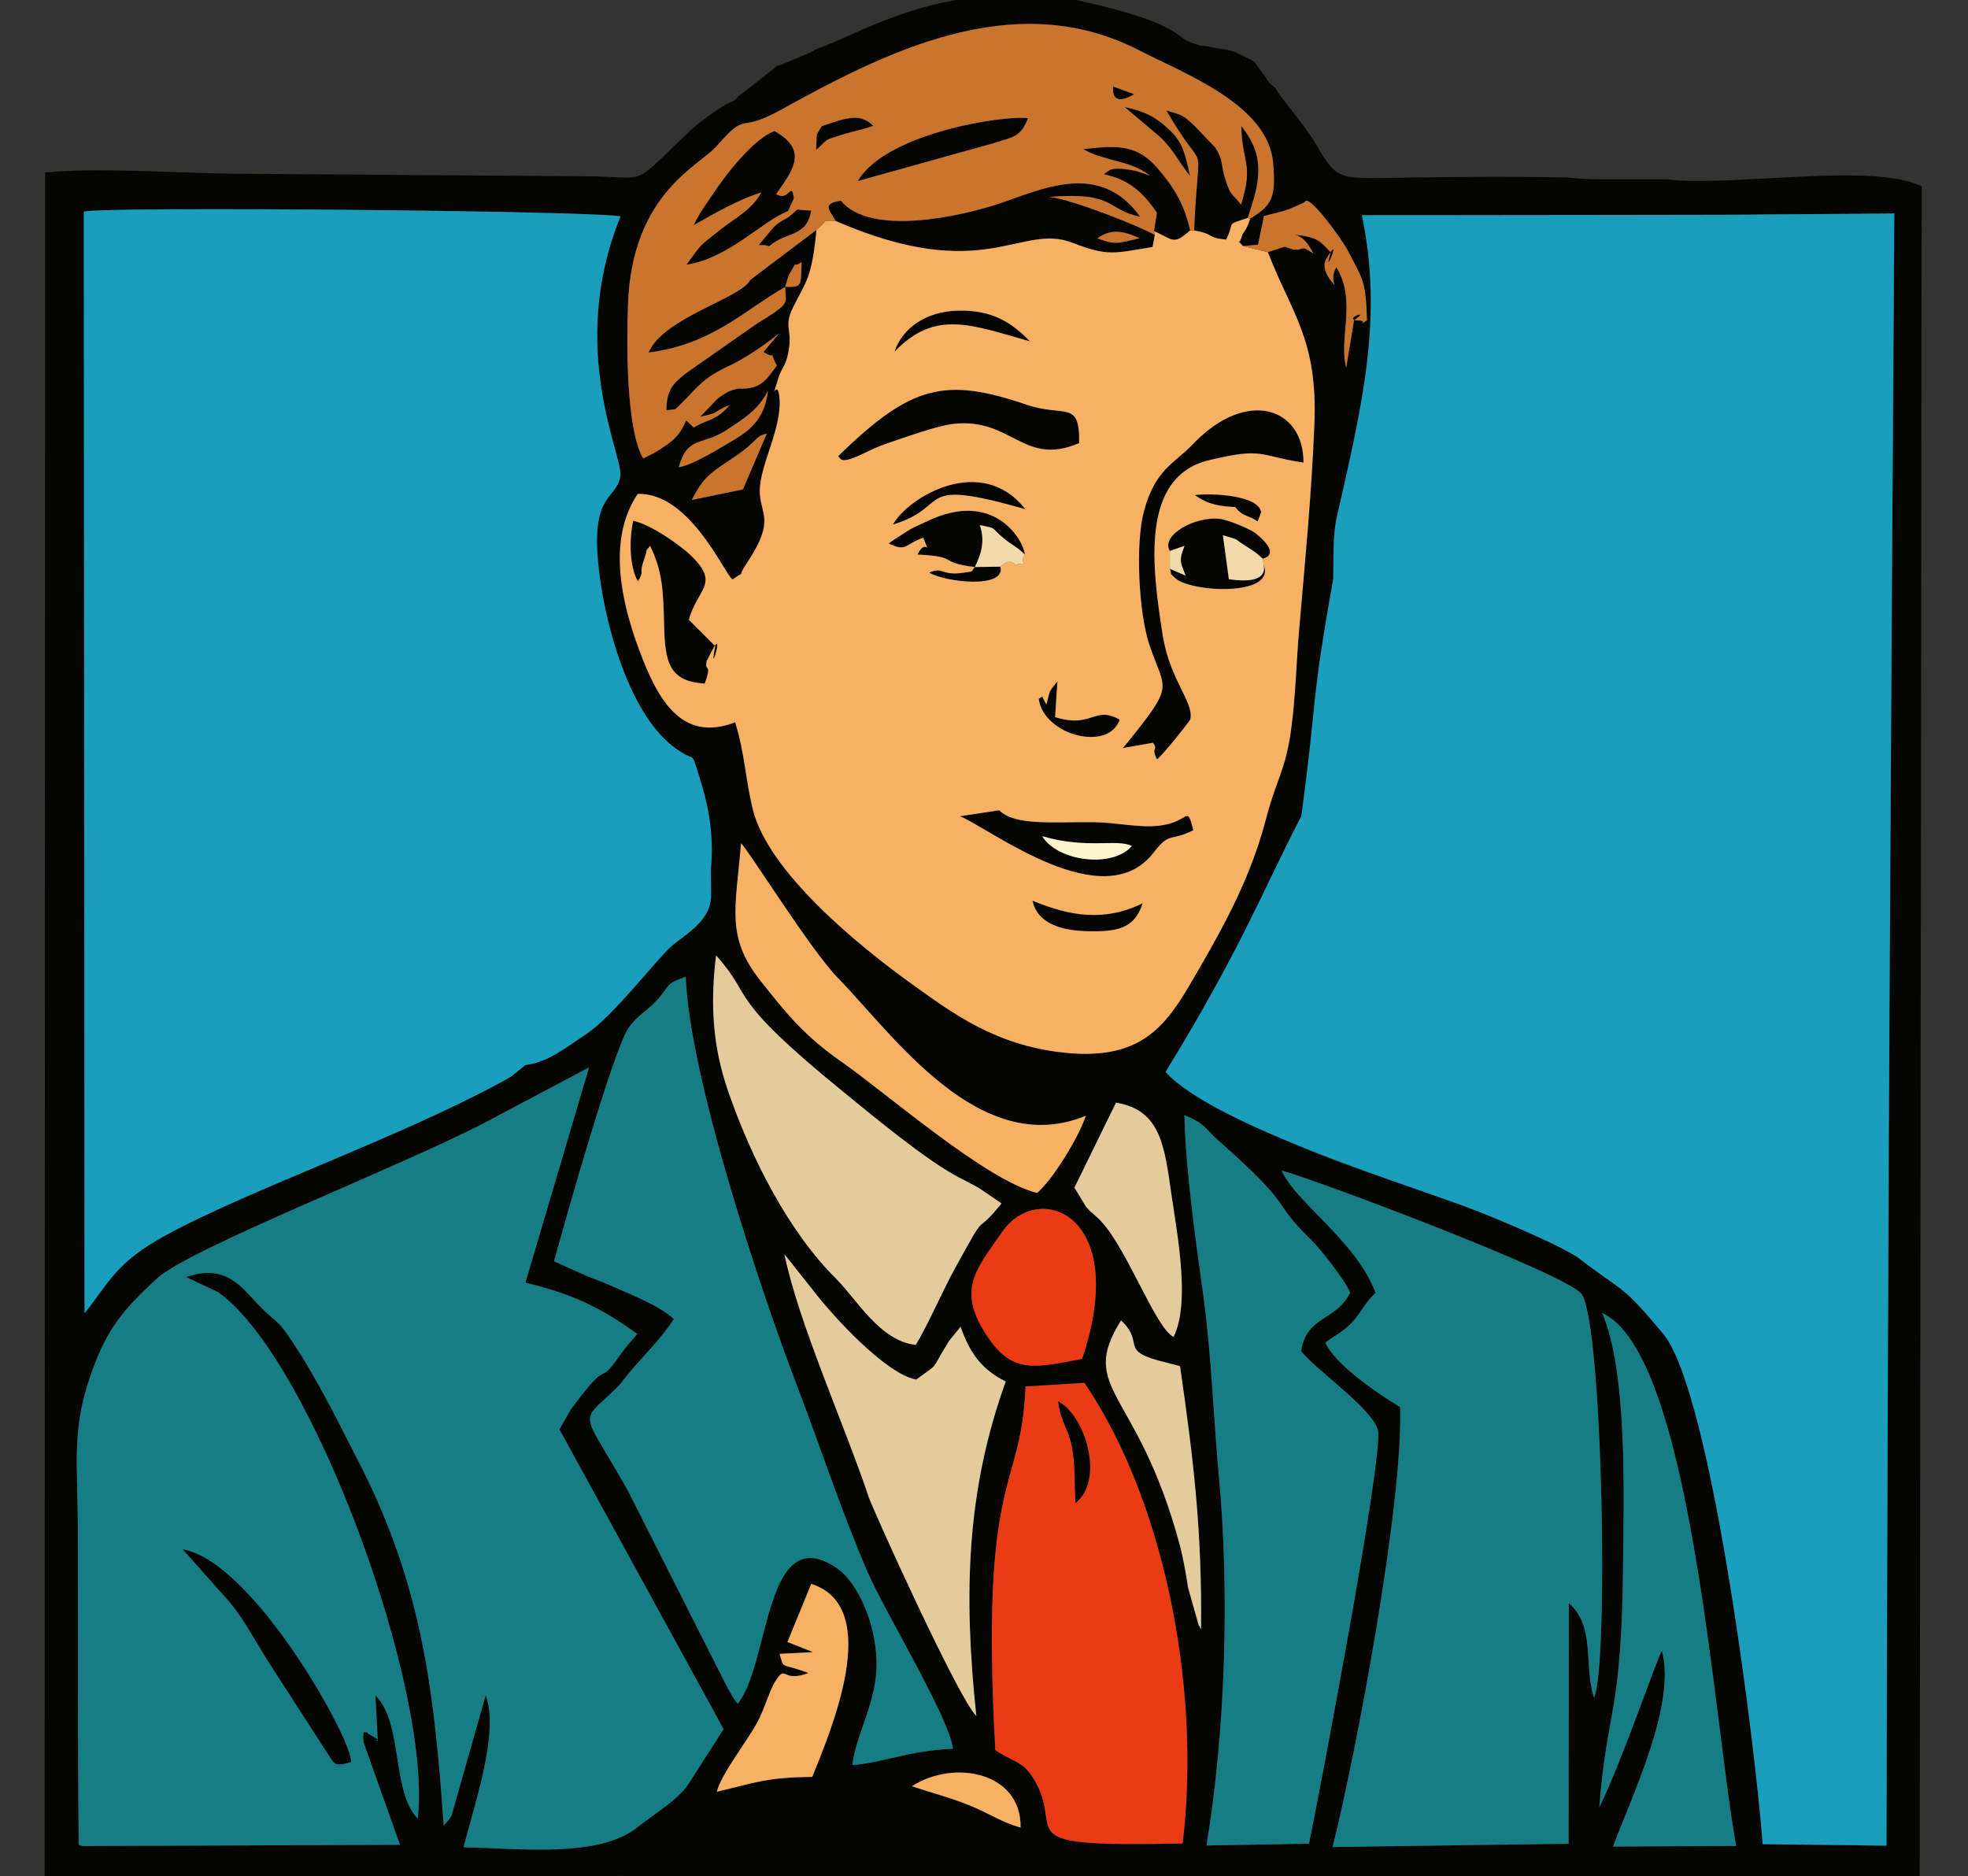
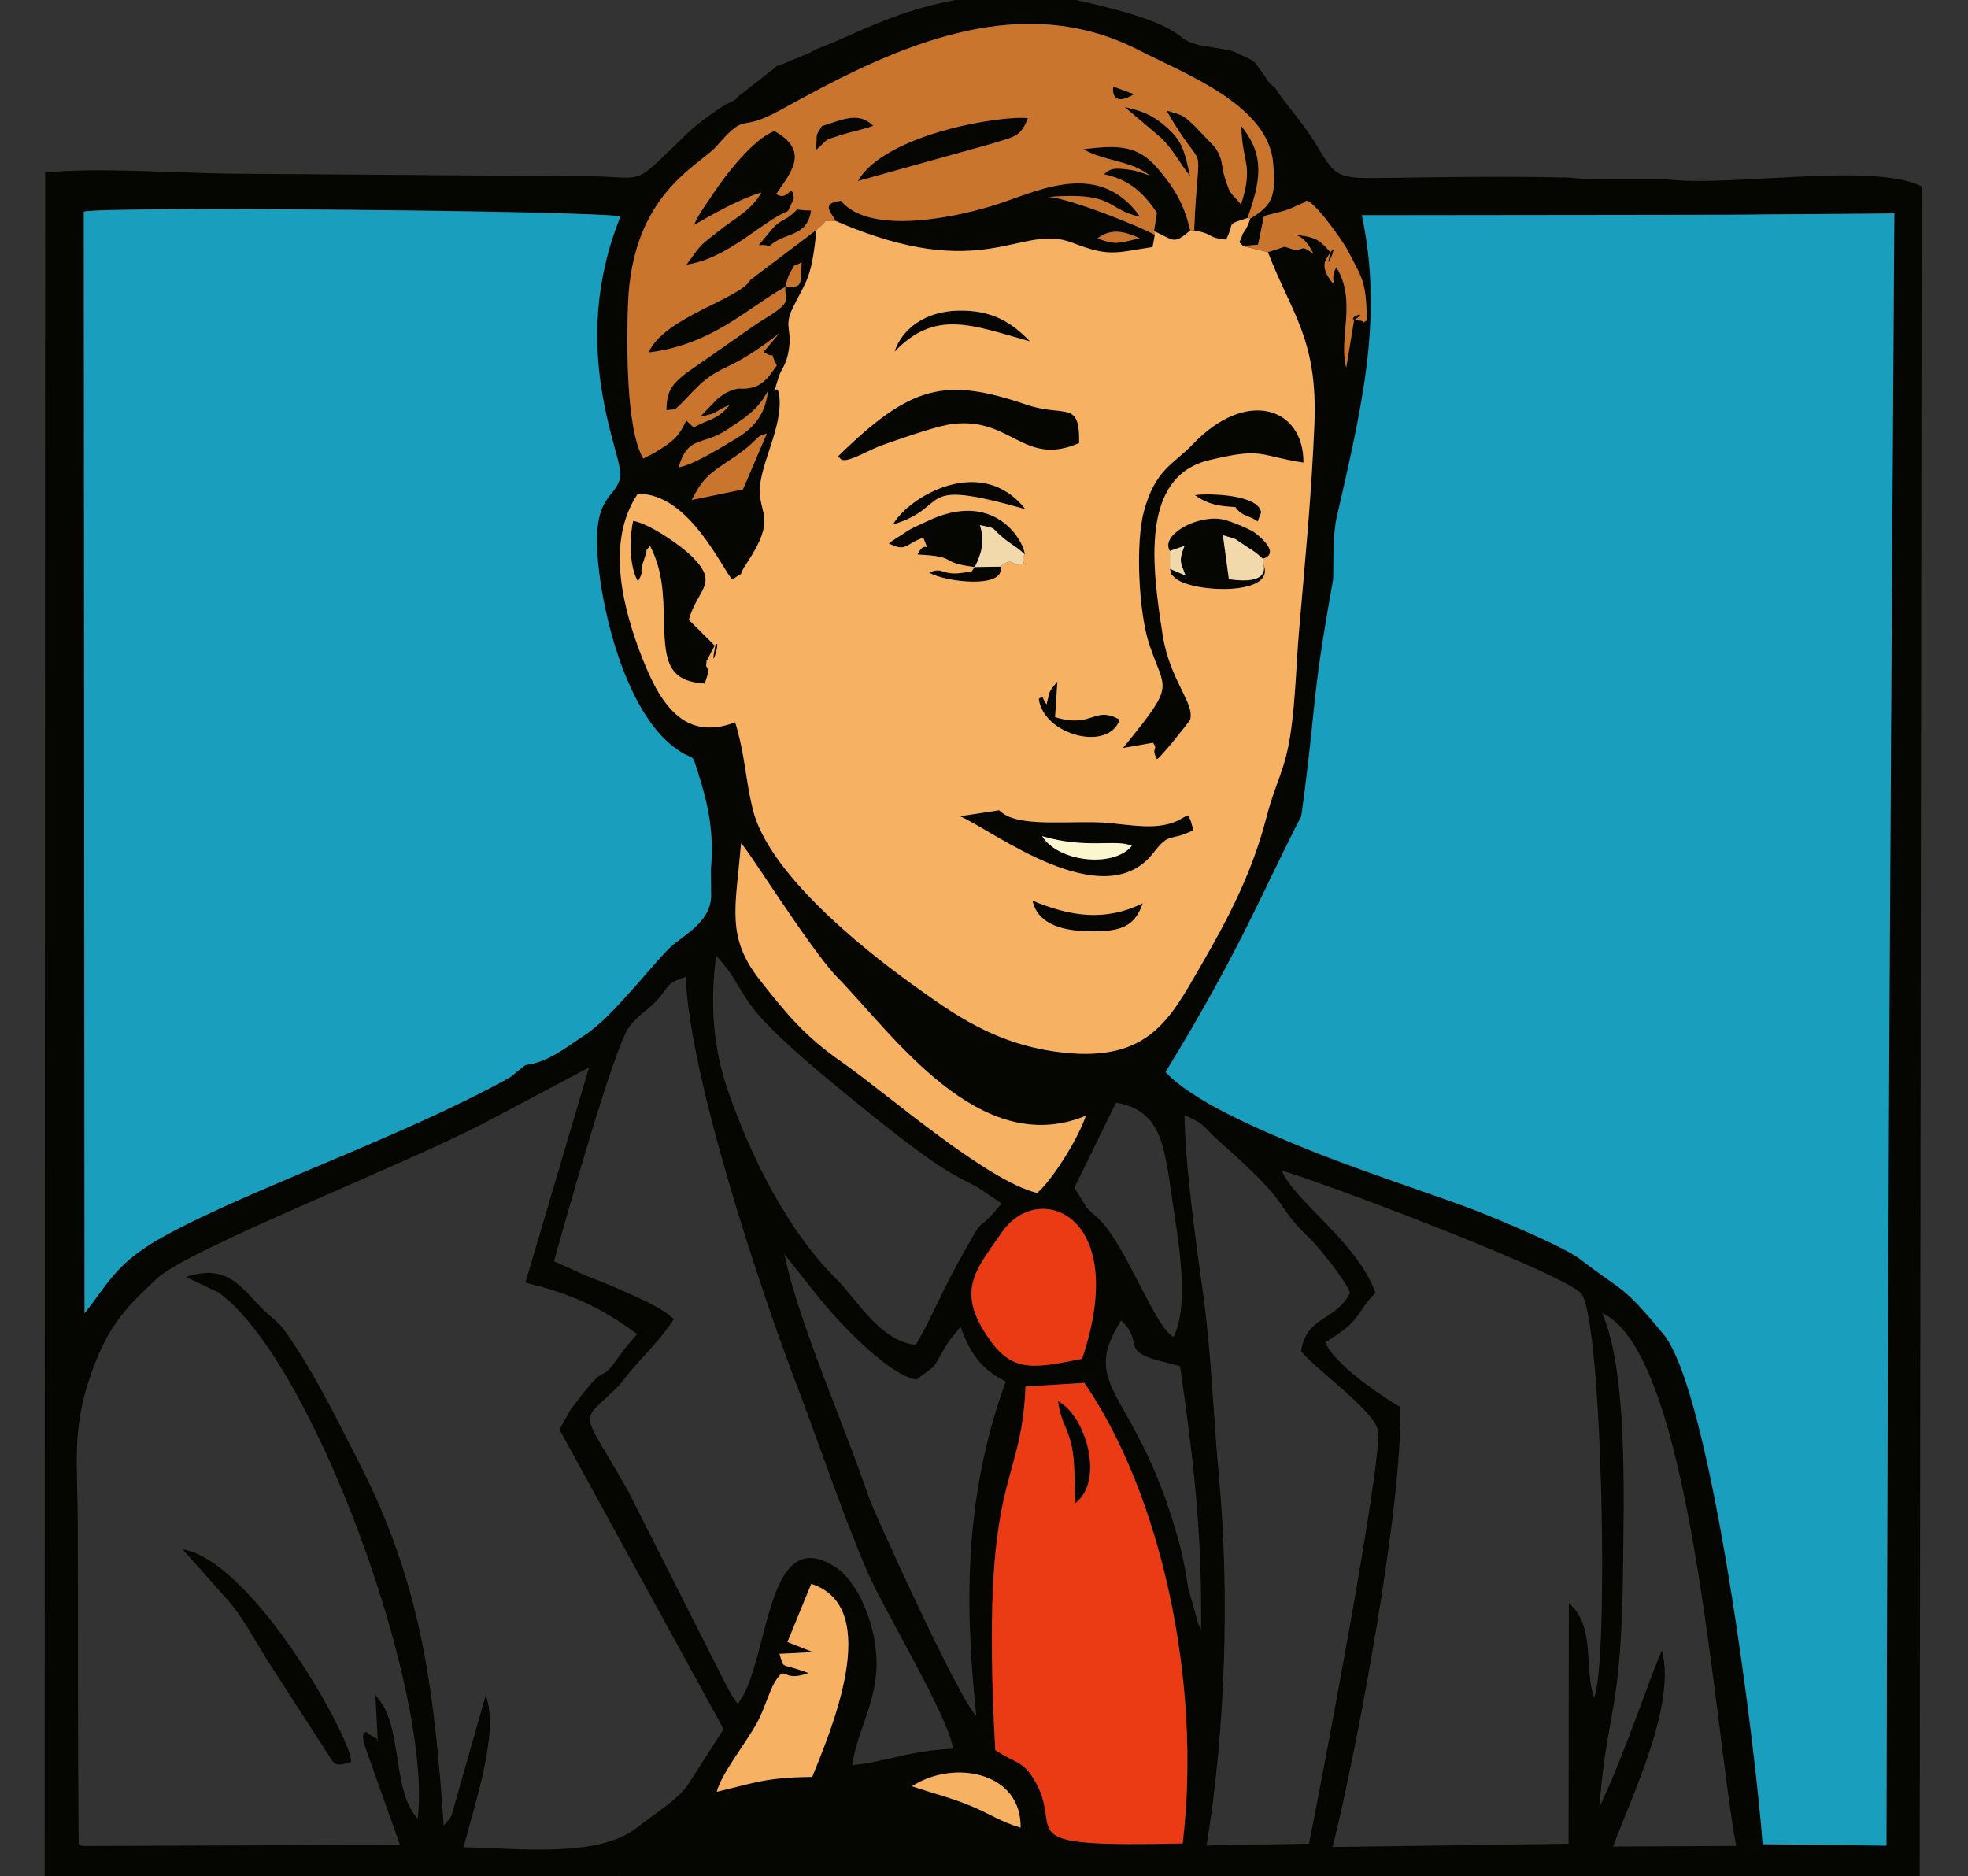
<svg xmlns="http://www.w3.org/2000/svg" xml:space="preserve" width="132.139mm" height="125.955mm" version="1.1" style="shape-rendering:geometricPrecision; text-rendering:geometricPrecision; image-rendering:optimizeQuality; fill-rule:evenodd; clip-rule:evenodd" viewBox="0 0 13213.9 12595.5">
  <rect x="0" y="0" width="13213.9" height="12595.5" fill="#333333" stroke="none" />
  <defs>
    <style type="text/css"> .fil0 {fill:#050501} .fil2 {fill:#167D85} .fil1 {fill:#199EBD} .fil6 {fill:#CA752E} .fil5 {fill:#E3CB9C} .fil4 {fill:#EB3B15} .fil7 {fill:#F1D9AC} .fil3 {fill:#F6B262} .fil8 {fill:#FBF6CE} </style>
  </defs>
  <g id="Слой_x0020_1">
    <g id="_1327467953536">
      <path class="fil0" d="M6852.57 12270.79c-137.41,-41.11 -200.61,-90.27 -332.36,-145.19 -127.83,-53.29 -260.22,-86.62 -396.97,-132.63 281.85,-182.82 736.52,-95.23 729.33,277.82zm-169.68 -520.38c-104.32,-1894.6 174.38,-1719.45 202.95,-2441.44l394.91 -24.26c514.24,751.31 790.08,2005.99 659.85,3092.12 -1193.14,25.97 -796.15,-64.61 -985.12,-407.71 -82.76,-150.26 -134.66,-127.29 -272.59,-218.71zm-1395.55 -726.09l159.68 -390.18c492.72,157.42 121.66,1007.16 6.65,1296.1 -308.59,2.79 -386.08,39.51 -641.03,99.64 32.95,-124.02 193.19,-322.73 271.05,-463.96 46.42,-84.2 83.41,-215.28 118.72,-272.06 80.88,-130.05 39.16,9.07 225.96,-61.18 -198.29,-74.84 -158.67,-17.38 -194.47,-128.69l224.78 -11.6 -171.34 -68.07zm2239.91 -2159.24c170.47,162.68 -31.62,203.31 310.04,284.79l58.11 15.36c6.89,1.81 19.64,3.64 28.05,8.64 91.25,635.09 147.12,1099.03 141.09,1764.67 -6.18,-7.52 -13.45,-29.97 -15.6,-24.67l-71.57 -254.05c-15.59,-99.88 -32.52,-200.01 -57.94,-294.07 -282.29,-1044.65 -685.88,-1030.73 -392.18,-1500.67zm3230.16 -49.43c600.08,273.54 747.81,2757.54 899.86,3577.72l-826.47 4.37c117.72,-322.62 426.99,-948.78 328.04,-1315.53 -38.32,63.12 -264.67,735.72 -420.14,1050.73 51.72,-668.22 149.91,-610.45 159.39,-1632.21 4.22,-455.11 30.68,-1291.17 -140.68,-1685.08zm-3491.82 307.29c-355.24,71.37 -487.46,94.61 -661.47,-190.62 -174.01,-285.22 -39.83,-423.37 125.84,-662.2 242.35,-349.38 862.55,-118.29 535.63,852.82zm-1998.93 -702.42l194.88 245.34c132.63,173.37 487.31,560.18 690.65,596.72 164.13,-121.61 92.34,-52.4 204.38,-233.23 4.76,-7.68 9.12,-16.39 14.26,-24.11l79.05 -97.57c59.98,174.16 140.8,288.11 302.94,367.56 -263.76,732.06 -284.92,1423.29 -197.52,2245.23 -117.72,-110.14 -692.92,-1381.47 -721.7,-1467.35 -164.52,-490.87 -470.07,-1165.52 -566.94,-1632.59zm-1547 47.45c58.01,-207.53 398.46,-1428.82 505.37,-1573.9 57.06,-77.44 117.84,-105.22 182.11,-174.69 100.48,-108.6 49.81,-108.41 196.95,-161.31 26.02,684.15 510.94,2129.06 748.3,2749.28 162.09,423.56 297.95,844.27 475.41,1253.61 108.49,250.25 549.42,979.14 570.39,1180.07 -305.7,13.96 -450.26,89.93 -675.37,109.94 28.41,-223.78 169.75,-427.58 162.68,-701.3 -6.63,-256.24 -127.97,-530.04 -272.32,-625.38 -481.22,-317.82 -441.69,639.48 -659.77,915.49l-32.17 -45.12c-4.11,-6.76 -36.44,-63.01 -40.35,-70.79l-663.07 -1312.26c-295.62,-525.97 -330.61,-458.62 -129.81,-643.72 97.97,-90.31 67.72,-69.53 151.66,-168.36 102.69,-120.89 196.99,-208.71 285.04,-343.32 -88.81,-82.93 -246.76,-146.78 -381.79,-206.71 -65.69,-29.15 -131.41,-55.39 -202.55,-82.57l-220.71 -98.96zm3494.44 -494.13l279.28 -570.79c303.61,50.56 325.37,296.23 373.43,626.26 39.37,270.41 125.5,719.13 13.02,946.82 -118.5,-56.92 -309.61,-583.61 -481.08,-770.37 -48.76,-53.12 -66.47,-57.21 -105.9,-102.56l-78.75 -129.36zm1392.46 -114.43c249.52,68.49 1933.71,702.89 2014.82,831.33 140.63,222.7 180.33,2501.09 81.48,2706.2 -71.02,-213.96 12.82,-474.1 -168.99,-634.08l-2.03 1615.87 -1584.13 22.02c160.23,-638.03 475.5,-2317.11 453.21,-2953.88 -144.41,-86.88 -439.92,-286.72 -501.85,-433.43 52.26,-38.29 123.57,-76.45 172.67,-127.82 70.44,-73.7 69.03,-106.66 163.34,-205.88 -118.16,-336.48 -546.62,-618.05 -628.52,-820.33zm-653.28 -371.94c146.32,61.81 126.76,81.17 234.28,176.25 527.24,466.26 336.05,390.28 613.35,657.78 54.51,52.59 234.1,275.74 263.83,358.24 -94.78,191.81 -292.41,151.77 -328.83,392.34 103.28,127.32 489.71,396.36 516,532.52 36.72,190.21 -407.04,2505.93 -462.97,2773.76l-687.92 12.02c127.83,-771.38 155.42,-1697.95 83.66,-2473.36 -36.91,-398.88 -51.45,-836.68 -106.03,-1226.25 -48.3,-344.66 -121.68,-871.75 -125.37,-1203.3zm-4425.69 1124.39c300.6,72.37 499.15,160.26 750.73,344.78 -48.17,57.42 -74.67,83.21 -126.56,156.89 -147.03,208.79 -47.87,-16.05 -303.94,329.4 -4.32,5.83 -11.26,13.54 -15.52,19.41l-75.99 135.07 1102.13 2011.82 -238.16 371.9c-74.04,105.34 -205.45,181.74 -346.12,291.34 -261.08,203.42 -793.58,136.63 -1161.13,130.05 68.01,-276 243.28,-769.28 147.99,-1019.97l-229.84 808.54c-24.41,37.93 -32.05,43.81 -51.98,66.01 -59.03,-852.11 -136.47,-1511.64 -478.96,-2254.27 -74.62,-161.79 -152.69,-304.23 -223.74,-446.06 -67.06,-133.87 -180.77,-340.63 -252.27,-453.72 -183.53,-290.27 -135.68,-180.62 -305.97,-360.84 -105.77,-111.92 -209.88,-257.14 -469.53,-168.36l216.49 102.36c629.78,447.64 1438.94,2671.83 1339.54,3533.8 -179.16,-187.9 -94.22,-638.38 -284.16,-827.72l15.47 298.56c-31.71,10.34 38.73,13.17 -31,-22.32 -71.99,-36.65 -7.27,-25.77 -62.16,-28.82 -2.77,11.73 -8.65,24.81 -1,71.31l243.49 684.99 -2126.91 8c-7.57,-1.6 -20.38,-4.41 -30,-8.29 -7.01,-717.68 -3.95,-1435.15 -5.86,-2153 -1.04,-392.16 -41.75,-631.4 83.61,-993.02 111.46,-321.5 216.9,-440.98 446.4,-654.72 215.51,-200.71 1625.5,-747.09 2200.12,-1045.93l702.2 -372.32 -427.37 1445.13zm1280.22 -2197.34c265.59,295.51 48.22,259.38 855.5,917.26 202.75,165.23 556.94,459.12 770.64,571.25 52.17,27.37 85.61,43.83 136.13,71.42l154.64 105.27c-200.52,247.79 -74.77,0.99 -312.89,436.39 -85.64,156.58 -178.91,373.95 -262.79,513.45 -240.84,-25.51 -395.42,-305.23 -537.06,-446.18 -314.7,-313.17 -563.38,-796.67 -722.2,-1254.68 -103.23,-297.7 -122.59,-581.22 -81.97,-914.18zm167.76 -751.92c33.38,19.51 465.74,714.31 647.43,900.31 374.03,382.92 952.79,1223.33 1667.38,928.52 -47.11,145.71 -225,433.47 -327.26,517.81 -340.98,-82.26 -1015.23,-672.75 -1308.58,-877.25 -253.12,-176.45 -371.85,-323.71 -548.57,-547.25 -233.07,-294.82 -166.86,-482.42 -130.4,-922.14zm-330.8 -2305.96c71.6,-138.47 106.35,-169.57 258.87,-270.09 206,-135.78 153.56,-152.76 244.78,-175.03l-160.18 374.23 -343.47 70.89zm-87.82 -219.38c61.95,-216.55 157.89,-140.91 324.77,-252.05 116.63,-77.67 209.34,-133.18 273.93,-260.25 -17.52,171.53 -108.82,257.64 -219.37,323.08 -105.99,62.74 -281.46,173.12 -379.33,189.22zm715.68 -1211.08c8.28,-27.24 16.2,-67.11 31.32,-92.43 60.87,-101.96 8.56,-28.21 78.13,-72.91 -4.36,166.01 2.41,165.9 -109.45,165.34zm7407.33 5468.14l-13.6 4997.31 -831.25 -9.97c-40.87,-583.04 -338.76,-3032.52 -668.57,-3427.97 -287.69,-344.94 -261,-270.5 -556.98,-499.89 -105.33,-81.63 -535.93,-261.93 -697.16,-325.21 -474.8,-186.33 -1081.42,-343.7 -1488.87,-583.12 -133.93,-58.08 -60.11,-20.39 -108.71,-83.89 -142.08,-14.63 -376.29,-181.43 -489.04,-264.23 195.17,-219.75 793.18,-1300.09 911.71,-1718.16 33.13,-116.85 49.96,-272.8 78.28,-399.37l48.35 -642.93 23.34 -132.03c14.33,-170.46 59.1,-189.17 64.46,-418.65 3.14,-134.83 -4.17,-291.27 24.72,-418.71 48.46,-213.74 164.97,-453.24 205.9,-684.66l31.35 -64.35c46.68,-559.67 195.7,-762.92 -70,-1273.62l1513.48 5.54c495.69,-7.75 274.2,-7.51 1098.35,-7.77 322.83,-17.77 641.63,11.07 963.49,-9.86l-39.25 5961.54zm-7906.94 -1559.79l1.5 169.88c3.67,167.91 -148.21,252.63 -253.06,336.93 -103.42,83.16 -403.72,485.84 -594.54,607.75 -113.14,72.28 -241.85,183.17 -399.24,201.3l-100.16 80.76c-710,396.92 -1734.8,745.57 -2317.09,1063.68 -329.62,180.08 -375.3,311.27 -542.57,522.19l-5.04 -7396.22c144.95,-35.74 3361.5,-6.65 3603.57,31.53 -363.86,897.39 23.94,1615.5 -1.84,1748.67 -30.1,155.44 -190.71,110.23 -149.58,568.47 34.61,385.65 199.83,1012.11 507.84,1245.29 156.1,118.19 111.09,9.06 167.18,183.34 64.31,199.86 105.46,397.71 83.03,636.43zm3621.07 -4366.74c-25.86,85.54 -46.14,84.69 -54.43,114.1 -24.5,86.92 -45.36,6.01 5.46,69.96l101.67 -8.71 40.23 -192.6c47.63,-14.18 119.21,-26.58 176.05,-49.42l98.68 -43.89c19.77,-66.66 249.22,249.04 290.38,329.83 97.33,191.05 118.36,191.2 126.03,463.09 -75.62,48.86 13.87,3.7 -54.04,1.72 -124.6,-3.64 94.08,-85.85 -32.63,-1.41l-52.33 316.9c-53.7,-197.92 73.66,-443.96 -66.32,-673.33 -7.44,14.29 -35.78,57.66 -11.62,119.55 -100.42,-106.31 -60.34,-167.18 -57.21,-172.56 123.21,-211.39 -30.1,159.76 30.7,-46.47 -71.66,-77.81 -90.14,-103.39 -243.76,-119.04 67.79,15.99 98.56,73.07 127.87,127.36 -95.44,-64.26 -49.72,-21.88 -131.89,-26.75l-61.03 -19.9 -113.02 36.77c162.93,419.81 335.38,587.17 312.39,1155.74 -19.15,473.39 -62.53,916.09 -102.79,1383.78 -19.39,225.15 -23.48,452.3 -54.57,673.86 -37.8,269.33 -99.39,329.85 -164.96,582.49 -100.18,385.97 -267.6,696.82 -444.61,1002.75 -202.41,349.83 -346.8,638.41 -920.35,575.24 -455.6,-50.18 -741.26,-262.7 -1023.52,-466 -346,-249.2 -957.81,-746.39 -1060.34,-1168.61 -49.47,-203.68 -51.26,-364.44 -117.69,-582.64 -360.36,137.56 -520.33,-151.4 -644.79,-486.03 -131.45,-353.38 -206.39,-754.72 -9.74,-1047.41 348.16,-9.66 575.75,524.93 636.24,575.08 115.57,-84.09 6.86,24.56 103.01,-120.74 188.96,-285.52 79.44,-319.05 80.37,-475.94 1.07,-179.18 156.67,-430.3 131.08,-636.49 -15.44,-124.37 -64.72,76.61 -4.49,-125.3 15.18,-50.89 44.56,-73.28 61.6,-149.06 39.48,-175.66 -33.6,-180.05 34.75,-319.06 89.12,-181.24 125.32,-190.24 157.82,-521.25l-443.78 335.29c-68.56,128.2 -581.46,250.99 -683.85,488.26 429,-53.79 650.43,-290.03 917.97,-440.77 -3.07,111.19 57.03,96.22 -190.67,246.89l-478.9 334.75c-84,68.42 -127.52,109.29 -128.46,246.25l58.26 -5.64c125.67,-111.72 161.67,-199.1 347.25,-284.2 126.1,-57.82 268.85,-158.34 351.57,-226.64l-105.45 126.38c113.99,67.67 17.97,-51.79 89.24,90.23 -67.51,93.12 -107.49,163.48 -257.05,154.61 -55.34,10.48 -86.14,25.56 -143.8,71.03l-112.85 117.74c140.91,-28.16 71.7,-26.61 196.94,-78.39 -84.72,103.75 -144.99,94.58 -241.03,150.72l-49.92 -46.98c-48.74,105.61 -82.84,137.75 -214.44,217.48l-74.56 38.18c-116.6,-200.55 -111.36,-778.04 -102.08,-1035.87 26.81,-744.75 479.33,-929.4 594.09,-1060.46 215.97,-246.64 134.28,-80.28 427.76,-242.15 683.42,-376.97 1562.8,-837.25 2405.24,-404.3 310.9,159.78 873.62,368.63 904.56,760.24 17.65,223.43 -0.86,279.47 -154.24,371.74zm2136.16 -275.23c-396.45,-10.11 -819.05,-4.11 -1205.29,1.75 -339.16,5.14 -352.11,6.04 -484.82,-219.28 -86.62,-147.09 -228.64,-299.27 -277.61,-385.01 -56.98,-39.21 -58.05,-67.97 -78.68,-90.61l-55.11 -75.59c-19.91,-26.66 -95.97,-51.17 -127.26,-70.19 -34.04,-20.69 -146.55,-29.77 -192.31,-42.25l-44.45 -4.96c-11.58,-2.37 -22,-5.66 -31.4,-9.64 -163.53,-37.02 -39.46,-122.71 -763,-287 -415.1,-94.26 -854.82,-42.28 -1230.87,90.35 -242.3,85.46 -394.41,171.09 -568.28,233.88 -10.71,7.77 -21.7,14.38 -32.14,19.52l-195.62 81.77c-48.71,12.55 -27.03,13.21 -61.39,36.42l-193 151.05c-66.48,43.43 -22.71,38.26 -94.71,68.67 -57.89,24.44 -212.25,140.9 -260.01,186.07 -389.81,368.63 -277.56,317.11 -632.15,306.75l-2468.78 -18.42c-355.86,-4.98 -897.16,-42.94 -1230.29,-7.19l-3.2 11475.79c598.4,9.02 1199.48,-12.74 1797.62,-5.4l1665.83 -24.02c65.51,-15.85 155.81,4.7 217.97,-3.98l166.84 -6.2c1294.1,19.31 2129.36,16.31 3072.32,18.47 144.73,0.15 278.01,1.3 349.08,4.57l-1.39 -2.35c876.59,-12.69 1756.58,-16.67 2638.72,-16.5 871.95,0.18 1820.69,39.13 2682.76,0.48l13.35 -11348.16c-322.89,-164.57 -1290.93,6.29 -1713.16,-47.38l-427.71 0c-78,0 -155.39,-3.88 -231.86,-11.41zm-3161.58 407.94c102.97,-76.42 195.25,-39.3 282.98,-1.56 -143.66,35.93 -165.39,46.23 -282.98,1.56zm-1721.86 -252.79c-135.45,17.3 -72.18,69.43 -35.25,136.31 999.4,433.58 1238.3,11.14 1586.06,145.02 245.99,94.7 279.47,71.04 541.18,29.52l15.1 -80.85c-73.41,-46.87 -567.31,-245.86 -712.7,-255.55 453.66,-35.85 383.04,85.61 614.09,133.34 -269.14,-379.88 -664.22,-182.91 -946.56,-88.37 -257.06,86.08 -866.85,221.41 -1061.92,-19.42zm1892.25 3674.81l201.97 -35.42c39.76,49.66 -17.41,28.47 27.64,111.06 36.97,-26.92 199.14,-229.56 222.21,-265.58 32.84,-110.86 -135.86,-263.07 -183.71,-566.74 -72.44,-459.68 -152.89,-1065.41 312.03,-1176.28 366.53,-87.42 324.03,-30.83 632.75,16.58 3.16,-368.23 -380.28,-504.61 -743.91,-122.74 -125.37,131.66 -250.65,165.49 -327.12,447.93 -58.69,216.77 -35.41,683.41 35.89,896.3 106.05,316.69 178.81,254.79 -156.43,669.79 -5.24,6.49 -14.34,16.63 -21.32,25.1zm-1911.92 -1959.05c21.29,12.26 6.81,57.55 153.55,-10.64 83.81,-38.96 96.79,-49.38 203.34,-85.22 111.6,-37.55 311.81,-109.77 417.75,-121.58 391.97,-43.68 471.68,290.1 843.95,128.94 5.95,-293.49 -96.98,-171.2 -354.02,-258.3 -543.19,-184.06 -771.15,-136.22 -1264.57,346.8zm1972.3 2616.19c-127.19,151.75 -499.16,104.7 -601.86,-65.56 302.79,88.91 496.1,15.63 601.86,65.56zm177.74 -135.32c-132.84,13.95 -284.56,-22.22 -427.25,-23.94 -279.42,-3.36 -535.31,25.79 -641.07,-80.34l-263.49 40.21c212.61,88.82 966.52,679.82 1300.99,243.5 109.69,-143.09 107.68,-69.26 266.52,-150 -48.41,-181.5 -21.09,-51.98 -235.7,-29.43zm-3493.68 -1640.18c51.73,-93.73 -2.01,-26.98 44.08,-156.65 31.47,-88.55 -9.97,-22.29 37.21,-82.42 83.31,168.3 88.97,301.48 94.3,533.03 5.77,250.14 34.2,376.43 272.68,391.64 48.73,-132.68 4.78,-88.02 10.56,-130.26 7.89,-57.64 -11.3,10.27 13.63,-42.03 134.25,-281.62 -6.06,182.93 46.4,-79.02l-99.4 -99.95c-5.49,-5.41 -13.26,-12.92 -18.67,-18.25l-58.95 -58.28c57.01,-211.81 210.99,-238.93 17.14,-429.39 -65.35,-64.22 -267.94,-210.8 -390.93,-236.16 -28.03,121.83 -25.22,311.98 31.95,407.74zm1007.68 -2486.68l39.61 -85.44c-18.57,-123.96 -29.96,25.63 -118.97,-28.97 101.77,-149.02 226.18,-290.35 -11.6,-423.22 -140.12,49.85 -332.22,298.38 -417.06,428.04 -43.54,66.55 -84.78,116.17 -125.16,204.22 123.43,-71.45 309.91,-177.4 453.9,-219.28 -66.42,119.23 -182.17,174.9 -273.21,247.64 -145.76,116.45 -117.54,82.54 -229.69,236.74 280.48,-41.11 506.88,-291.17 682.18,-359.73zm-3750.54 9338.21c93.99,112.09 163.54,245.11 250.92,385.94l387.96 601.27c70.56,98.31 49.58,125.59 177.42,88.04 19.1,-132.8 -654.18,-1349.62 -1131.01,-1429.09l314.71 353.84zm6477.19 -9208.64c145.51,26.94 78.4,47.78 214.58,61.81 64.46,-124.52 -11.41,-94.67 144.53,-145.14 84.26,-244.52 122.83,-413.27 -42.26,-616.85 4.07,251.54 85.2,250.38 -1.87,526.66 -65.09,-84.26 -67.24,-49.89 -105.87,-171.63 -32.58,-102.66 -10.21,-127.33 -69.1,-213.19 -0.67,-0.96 -129.12,-135.82 -137.23,-143.51 -82.93,-78.67 -76.72,-68.37 -189.34,-103.81 280,488.55 215.76,110.85 186.56,805.66zm-163.02 2151.98l98.32 -34.14c-39.64,102.21 -27.02,109.5 7.63,199.75l-105.99 -45.49c26.47,76.73 -24.8,-0.81 31.5,58.13 96.43,100.94 679.72,130.97 599.56,-81.26 -2.85,6.91 43.6,133.5 -234.65,92.93l-40.16 -295.57c118.1,37.35 52.05,7.14 158.21,75.88 61.38,39.74 55.1,33.57 109.29,81.82 0.17,-0.35 136.1,-23.69 -48.41,-171.43 -29.96,-23.99 -174.52,-87.13 -235.74,-95.29 -168.42,-22.46 -403.77,109.56 -339.56,214.67zm-1309.58 108.06c40.94,-82.21 71.21,-170.43 33.84,-281.45 124.66,25.54 67.1,11.67 157.48,86.12 62.93,51.84 90.68,58.01 144.89,111.85 -9.04,-98.43 -206.87,-438.37 -653.29,-225.36 -43.16,20.59 -73.07,32.13 -118.35,56.31l-117.66 75.79c-5.88,4.26 -16.39,12.15 -24.08,18.84 121.63,58.37 103.87,5.7 231.41,-38.94 54.08,146.37 19.84,-11.83 -38.74,113.07 288.32,13.74 131.4,53.44 384.5,83.77zm-785.54 -2591.4l902.9 -251.66c147.94,-46.06 190.33,-44.05 239.78,-170.48 -167.92,-21.86 -958.49,102.18 -1142.68,422.14zm1988.66 336.66c131.27,55.32 126.45,97.5 242.83,-5.3 -42.02,-190.3 -121.78,-304.39 -218.7,-417.24 -130.94,-152.46 -256.65,-158.2 -499.72,-128.1 149.78,84.23 319.34,74.06 448.06,177.64 -43.86,-15.85 -80.81,-32 -143.01,-40.88 -129.6,-18.5 -131.29,8.55 -166.53,31.25 168.21,35.81 262.89,120.12 356.52,259l-19.45 123.63zm-75.71 4512c-259.21,126.94 -490.81,85.62 -739.78,-17.25 30.85,151.18 189.76,198.33 345.93,204.19 224.46,8.41 337.53,-15.05 393.85,-186.94zm-1666.97 -3702.72c275.95,-286.43 516.15,-179.67 910.08,-69.67 -119.82,-122.97 -247.65,-211.18 -481.46,-206.42 -223.9,4.55 -377.96,123.29 -428.62,276.09zm-10.61 1160.51c404.38,-122.79 125.92,-320.19 889.51,-103.52 -293.19,-374.69 -782.97,-85.33 -889.51,103.52zm1031.66 1207.68c-42.49,-64.67 -12.5,-59.19 -52.24,-38.42 31.65,245.85 470.55,358.94 543.57,140.2 -175.07,-96.95 -177.67,61.12 -433.71,-16.66l15.62 -240.43c-60.69,78.56 -46.67,47.86 -73.24,155.31zm193.75 5362.34c198.98,-151.84 68.69,-591.2 -116.62,-684.37 21.86,153.2 65.78,173.65 93.12,306.93 22.59,110.12 16.3,260.71 23.5,377.44zm769.82 -8911.28c-33.2,-149.37 -47.5,-224.11 -139.05,-309.67 -78.41,-73.28 -146.75,-120.82 -299.37,-152.16l245.07 207.46c86.1,85.69 121.2,166.81 193.35,254.37zm-2699.88 279c-65.05,36.02 -79.96,44.31 -123.51,98.46 -109.44,136.1 -76.95,65.72 -2.12,95.14 113.51,-102.09 251.5,-56.16 281.81,-240.03 -144.35,-1.85 -51.65,-31.07 -156.18,46.43zm227.13 -613c-49.8,83.73 -27.57,31.47 -38.78,160.62 95.28,-82.18 39.59,-59.14 168.94,-100.86 75.47,-24.34 150.77,-36.64 215.61,-62.4 -95.43,-93.72 -195.07,-46.26 -345.77,2.64zm1199.83 2957.78l-172.14 2.43c-31.37,37.15 2.49,26.06 -79.74,38.39 -145.54,21.82 -130.13,-42.75 -226.66,-1.16 104.14,64.59 516.26,111.76 478.54,-39.66zm1576.79 -400.18l173.75 36.09c-14.91,-117.64 -334.67,-130.61 -445.19,-116.62 97.19,70.63 184.4,75.48 271.44,80.53zm-819.18 -2823.56c-5.02,16.27 -14.74,145.34 139.96,51.55l-139.96 -51.55zm819.18 2823.56c48.99,68.66 101.94,56.16 149.8,97.33l23.95 -61.24 -173.75 -36.09z" />
-       <path class="fil1" d="M3427.52 7231.15c65.34,-52.68 72.45,-58.4 100.16,-80.76 157.39,-18.13 286.1,-129.02 399.24,-201.3 190.82,-121.91 491.12,-524.59 594.54,-607.75 104.85,-84.3 256.73,-169.02 253.06,-336.93 -0.67,-76.17 -0.91,-103.83 -1.5,-169.88 22.43,-238.72 -18.72,-436.57 -83.03,-636.43 -56.09,-174.28 -11.08,-65.15 -167.18,-183.34 -308.01,-233.18 -473.23,-859.64 -507.84,-1245.29 -41.13,-458.24 119.48,-413.03 149.58,-568.47 25.78,-133.17 -362.02,-851.28 1.84,-1748.67 -242.07,-38.18 -3458.62,-67.27 -3603.57,-31.53l5.04 7396.22c167.27,-210.92 212.95,-342.11 542.57,-522.19 582.29,-318.11 1607.09,-666.76 2317.09,-1063.68zm5549.12 -3763.65c-28.89,127.44 -21.58,283.88 -24.72,418.71 -158.18,884.56 -101.91,762.29 -214.43,1592.98 -256.35,493.92 -402.41,887.4 -911.71,1718.16 335.01,367.27 1699.27,779.23 2086.62,931.24 161.23,63.28 591.83,243.58 697.16,325.21 295.98,229.39 269.29,154.95 556.98,499.89 329.81,395.45 627.7,2844.93 668.57,3427.97l831.25 9.97c7.82,-3807.53 27.53,-7112.89 52.85,-10958.85 -1589.21,12.19 -281.87,8 -3575.32,12.09 146.3,692.46 -0.63,1287.73 -167.25,2022.63z" />
-       <path class="fil2" d="M1225.93 10401.85c476.83,79.47 1150.11,1296.29 1131.01,1429.09 -127.84,37.55 -106.86,10.27 -177.42,-88.04l-387.96 -601.27c-87.38,-140.83 -156.93,-273.85 -250.92,-385.94l-314.71 -353.84zm2729.03 -3235.12l-702.2 372.32c-574.62,298.84 -1984.61,845.22 -2200.12,1045.93 -229.5,213.74 -334.94,333.22 -446.4,654.72 -125.36,361.62 -84.65,600.86 -83.61,993.02 1.91,717.85 -1.15,1435.32 5.86,2153 9.62,3.88 22.43,6.69 30,8.29l2126.91 -8 -243.49 -684.99c-7.65,-46.5 -1.77,-59.58 1,-71.31 54.89,3.05 -9.83,-7.83 62.16,28.82 69.73,35.49 -0.71,32.66 31,22.32l-15.47 -298.56c189.94,189.34 105,639.82 284.16,827.72 99.4,-861.97 -709.76,-3086.16 -1339.54,-3533.8l-216.49 -102.36c259.65,-88.78 363.76,56.44 469.53,168.36 170.29,180.22 122.44,70.57 305.97,360.84 71.5,113.09 185.21,319.85 252.27,453.72 71.05,141.83 149.12,284.27 223.74,446.06 342.49,742.63 419.93,1402.16 478.96,2254.27 19.93,-22.2 27.57,-28.08 51.98,-66.01l229.84 -808.54c95.29,250.69 -79.98,743.97 -147.99,1019.97 367.55,6.58 900.05,73.37 1161.13,-130.05 140.67,-109.6 272.08,-186 346.12,-291.34l238.16 -371.9 -1102.13 -2011.82 75.99 -135.07c4.26,-5.87 11.2,-13.58 15.52,-19.41 256.07,-345.45 156.91,-120.61 303.94,-329.4 51.89,-73.68 78.39,-99.47 126.56,-156.89 -251.58,-184.52 -450.13,-272.41 -750.73,-344.78l427.37 -1445.13zm-14.59 1400.2c71.14,27.18 136.86,53.42 202.55,82.57 135.03,59.93 292.98,123.78 381.79,206.71 -88.05,134.61 -182.35,222.43 -285.04,343.32 -83.94,98.83 -53.69,78.05 -151.66,168.36 -200.8,185.1 -165.81,117.75 129.81,643.72l663.07 1312.26c3.91,7.78 36.24,64.03 40.35,70.79l32.17 45.12c218.08,-276.01 178.55,-1233.31 659.77,-915.49 144.35,95.34 265.69,369.14 272.32,625.38 7.07,273.72 -134.27,477.52 -162.68,701.3 225.11,-20.01 369.67,-95.98 675.37,-109.94 -20.97,-200.93 -461.9,-929.82 -570.39,-1180.07 -177.46,-409.34 -313.32,-830.05 -475.41,-1253.61 -237.36,-620.22 -722.28,-2065.13 -748.3,-2749.28 -147.14,52.9 -96.47,52.71 -196.95,161.31 -64.27,69.47 -125.05,97.25 -182.11,174.69 -106.91,145.08 -447.36,1366.37 -505.37,1573.9l220.71 98.96zm6817.04 248.72c171.36,393.91 144.9,1229.97 140.68,1685.08 -9.48,1021.76 -107.67,963.99 -159.39,1632.21 155.47,-315.01 381.82,-987.61 420.14,-1050.73 98.95,366.75 -210.32,992.91 -328.04,1315.53l826.47 -4.37c-152.05,-820.18 -299.78,-3304.18 -899.86,-3577.72zm-2150.85 -956.24c81.9,202.28 510.36,483.85 628.52,820.33 -94.31,99.22 -92.9,132.18 -163.34,205.88 -49.1,51.37 -120.41,89.53 -172.67,127.82 61.93,146.71 357.44,346.55 501.85,433.43 22.29,636.77 -292.98,2315.85 -453.21,2953.88l1584.13 -22.02 2.03 -1615.87c181.81,159.98 97.97,420.12 168.99,634.08 98.85,-205.11 59.15,-2483.5 -81.48,-2706.2 -81.11,-128.44 -1765.3,-762.84 -2014.82,-831.33zm-653.28 -371.94c3.69,331.55 77.07,858.64 125.37,1203.3 54.58,389.57 69.12,827.37 106.03,1226.25 71.76,775.41 44.17,1701.98 -83.66,2473.36l687.92 -12.02c55.93,-267.83 499.69,-2583.55 462.97,-2773.76 -26.29,-136.16 -412.72,-405.2 -516,-532.52 36.42,-240.57 234.05,-200.53 328.83,-392.34 -29.73,-82.5 -209.32,-305.65 -263.83,-358.24 -277.3,-267.5 -86.11,-191.52 -613.35,-657.78 -107.52,-95.08 -87.96,-114.44 -234.28,-176.25z" />
+       <path class="fil1" d="M3427.52 7231.15c65.34,-52.68 72.45,-58.4 100.16,-80.76 157.39,-18.13 286.1,-129.02 399.24,-201.3 190.82,-121.91 491.12,-524.59 594.54,-607.75 104.85,-84.3 256.73,-169.02 253.06,-336.93 -0.67,-76.17 -0.91,-103.83 -1.5,-169.88 22.43,-238.72 -18.72,-436.57 -83.03,-636.43 -56.09,-174.28 -11.08,-65.15 -167.18,-183.34 -308.01,-233.18 -473.23,-859.64 -507.84,-1245.29 -41.13,-458.24 119.48,-413.03 149.58,-568.47 25.78,-133.17 -362.02,-851.28 1.84,-1748.67 -242.07,-38.18 -3458.62,-67.27 -3603.57,-31.53l5.04 7396.22c167.27,-210.92 212.95,-342.11 542.57,-522.19 582.29,-318.11 1607.09,-666.76 2317.09,-1063.68zm5549.12 -3763.65c-28.89,127.44 -21.58,283.88 -24.72,418.71 -158.18,884.56 -101.91,762.29 -214.43,1592.98 -256.35,493.92 -402.41,887.4 -911.71,1718.16 335.01,367.27 1699.27,779.23 2086.62,931.24 161.23,63.28 591.83,243.58 697.16,325.21 295.98,229.39 269.29,154.95 556.98,499.89 329.81,395.45 627.7,2844.93 668.57,3427.97l831.25 9.97c7.82,-3807.53 27.53,-7112.89 52.85,-10958.85 -1589.21,12.19 -281.87,8 -3575.32,12.09 146.3,692.46 -0.63,1287.73 -167.25,2022.63" />
      <path class="fil3" d="M4975.57 5662.6c-36.46,439.72 -102.67,627.32 130.4,922.14 176.72,223.54 295.45,370.8 548.57,547.25 293.35,204.5 967.6,794.99 1308.58,877.25 102.26,-84.34 280.15,-372.1 327.26,-517.81 -714.59,294.81 -1293.35,-545.6 -1667.38,-928.52 -181.69,-186 -614.05,-880.8 -647.43,-900.31zm1957.29 384.5c248.97,102.87 480.57,144.19 739.78,17.25 -56.32,171.89 -169.39,195.35 -393.85,186.94 -156.17,-5.86 -315.08,-53.01 -345.93,-204.19zm-487.49 -566.83l263.49 -40.21c105.76,106.13 361.65,76.98 641.07,80.34 142.69,1.72 294.41,37.89 427.25,23.94 214.61,-22.55 187.29,-152.07 235.7,29.43 -158.84,80.74 -156.83,6.91 -266.52,150 -334.47,436.32 -1088.38,-154.68 -1300.99,-243.5zm581.35 -750.45c26.57,-107.45 12.55,-76.75 73.24,-155.31l-15.62 240.43c256.04,77.78 258.64,-80.29 433.71,16.66 -73.02,218.74 -511.92,105.65 -543.57,-140.2 39.74,-20.77 9.75,-26.25 52.24,38.42zm1451.8 -978.74l7.31 44.94c80.16,212.23 -503.13,182.2 -599.56,81.26 -56.3,-58.94 -5.03,18.6 -31.5,-58.13l0.04 -120.12c-64.21,-105.11 171.14,-237.13 339.56,-214.67 61.22,8.16 205.78,71.3 235.74,95.29 184.51,147.74 48.58,171.08 48.41,171.43zm-3676.16 587.37c-52.46,261.95 87.85,-202.6 -46.4,79.02 -24.93,52.3 -5.74,-15.61 -13.63,42.03 -5.78,42.24 38.17,-2.42 -10.56,130.26 -238.48,-15.21 -266.91,-141.5 -272.68,-391.64 -5.33,-231.55 -10.99,-364.73 -94.3,-533.03 -47.18,60.13 -5.74,-6.13 -37.21,82.42 -46.09,129.67 7.65,62.92 -44.08,156.65 -57.17,-95.76 -59.98,-285.91 -31.95,-407.74 122.99,25.36 325.58,171.94 390.93,236.16 193.85,190.46 39.87,217.58 -17.14,429.39l58.95 58.28c5.41,5.33 13.18,12.84 18.67,18.25l99.4 99.95zm2079.08 -614.84c-49.63,78.95 56.4,47.75 -64.45,67.79 -40.27,-50.12 -99.57,13.23 -99.62,13.26 37.72,151.42 -374.4,104.25 -478.54,39.66 96.53,-41.59 81.12,22.98 226.66,1.16 82.23,-12.33 48.37,-1.24 79.74,-38.39 -253.1,-30.33 -96.18,-70.03 -384.5,-83.77 58.58,-124.9 92.82,33.3 38.74,-113.07 -127.54,44.64 -109.78,97.31 -231.41,38.94 7.69,-6.69 18.2,-14.58 24.08,-18.84l117.66 -75.79c45.28,-24.18 75.19,-35.72 118.35,-56.31 446.42,-213.01 644.25,126.93 653.29,225.36zm1586.47 -283.04l-23.95 61.24c-47.86,-41.17 -100.81,-28.67 -149.8,-97.33 -87.04,-5.05 -174.25,-9.9 -271.44,-80.53 110.52,-13.99 430.28,-1.02 445.19,116.62zm-2472.85 81.57c106.54,-188.85 596.32,-478.21 889.51,-103.52 -763.59,-216.67 -485.13,-19.27 -889.51,103.52zm1544 1500.38c6.98,-8.47 16.08,-18.61 21.32,-25.1 335.24,-415 262.48,-353.1 156.43,-669.79 -71.3,-212.89 -94.58,-679.53 -35.89,-896.3 76.47,-282.44 201.75,-316.27 327.12,-447.93 363.63,-381.87 747.07,-245.49 743.91,122.74 -308.72,-47.41 -266.22,-104 -632.75,-16.58 -464.92,110.87 -384.47,716.6 -312.03,1176.28 47.85,303.67 216.55,455.88 183.71,566.74 -23.07,36.02 -185.24,238.66 -222.21,265.58 -45.05,-82.59 12.12,-61.4 -27.64,-111.06l-201.97 35.42zm-1911.92 -1959.05c493.42,-483.02 721.38,-530.86 1264.57,-346.8 257.04,87.1 359.97,-35.19 354.02,258.3 -372.27,161.16 -451.98,-172.62 -843.95,-128.94 -105.94,11.81 -306.15,84.03 -417.75,121.58 -106.55,35.84 -119.53,46.26 -203.34,85.22 -146.74,68.19 -132.26,22.9 -153.55,10.64zm378.53 -701.84c50.66,-152.8 204.72,-271.54 428.62,-276.09 233.81,-4.76 361.64,83.45 481.46,206.42 -393.93,-110 -634.13,-216.76 -910.08,69.67zm2012.16 -814.58l-26.65 0c-116.38,102.8 -111.56,60.62 -242.83,5.3l5.55 25.36 -15.1 80.85c-261.71,41.52 -295.19,65.18 -541.18,-29.52 -347.76,-133.88 -586.66,288.56 -1586.06,-145.02 -114.72,8.17 -21.6,-31.73 -129.27,59.38 -32.5,331.01 -68.7,340.01 -157.82,521.25 -68.35,139.01 4.73,143.4 -34.75,319.06 -17.04,75.78 -46.42,98.17 -61.6,149.06 -60.23,201.91 -10.95,0.93 4.49,125.3 25.59,206.19 -130.01,457.31 -131.08,636.49 -0.93,156.89 108.59,190.42 -80.37,475.94 -96.15,145.3 12.56,36.65 -103.01,120.74 -60.49,-50.15 -288.08,-584.74 -636.24,-575.08 -196.65,292.69 -121.71,694.03 9.74,1047.41 124.46,334.63 284.43,623.59 644.79,486.03 66.43,218.2 68.22,378.96 117.69,582.64 102.53,422.22 714.34,919.41 1060.34,1168.61 282.26,203.3 567.92,415.82 1023.52,466 573.55,63.17 717.94,-225.41 920.35,-575.24 177.01,-305.93 344.43,-616.78 444.61,-1002.75 65.57,-252.64 127.16,-313.16 164.96,-582.49 31.09,-221.56 35.18,-448.71 54.57,-673.86 40.26,-467.69 83.64,-910.39 102.79,-1383.78 22.99,-568.57 -149.46,-735.93 -312.39,-1155.74l-167.76 -41.14c-50.82,-63.95 -29.96,16.96 -5.46,-69.96 8.29,-29.41 28.57,-28.56 54.43,-114.1l-17.15 -4.07c-155.94,50.47 -80.07,20.62 -144.53,145.14 -136.18,-14.03 -69.07,-34.87 -214.58,-61.81zm-2815.42 9746.81c-35.31,56.78 -72.3,187.86 -118.72,272.06 -77.86,141.23 -238.1,339.94 -271.05,463.96 254.95,-60.13 332.44,-96.85 641.03,-99.64 115.01,-288.94 486.07,-1138.68 -6.65,-1296.1l-159.68 390.18 171.34 68.07 -224.78 11.6c35.8,111.31 -3.82,53.85 194.47,128.69 -186.8,70.25 -145.08,-68.87 -225.96,61.18zm1650.16 976.93c7.19,-373.05 -447.48,-460.64 -729.33,-277.82 136.75,46.01 269.14,79.34 396.97,132.63 131.75,54.92 194.95,104.08 332.36,145.19z" />
      <path class="fil4" d="M7265.59 9122.94c326.92,-971.11 -293.28,-1202.2 -535.63,-852.82 -165.67,238.83 -299.85,376.98 -125.84,662.2 174.01,285.23 306.23,261.99 661.47,190.62zm-45.12 969.22c-7.2,-116.73 -0.91,-267.32 -23.5,-377.44 -27.34,-133.28 -71.26,-153.73 -93.12,-306.93 185.31,93.17 315.6,532.53 116.62,684.37zm-537.58 1658.25c137.93,91.42 189.83,68.45 272.59,218.71 188.97,343.1 -208.02,433.68 985.12,407.71 130.23,-1086.13 -145.61,-2340.81 -659.85,-3092.12l-394.91 24.26c-28.57,721.99 -307.27,546.84 -202.95,2441.44z" />
-       <path class="fil5" d="M8048.94 10913.87c2.15,-5.3 9.42,17.15 15.6,24.67 6.03,-665.64 -49.84,-1129.58 -141.09,-1764.67 -8.41,-5 -21.16,-6.83 -28.05,-8.64l-58.11 -15.36c-341.66,-81.48 -139.57,-122.11 -310.04,-284.79 -293.7,469.94 109.89,456.02 392.18,1500.67 25.42,94.06 42.35,194.19 57.94,294.07l71.57 254.05zm-756.09 -2810.67c39.43,45.35 57.14,49.44 105.9,102.56 171.47,186.76 362.58,713.45 481.08,770.37 112.48,-227.69 26.35,-676.41 -13.02,-946.82 -48.06,-330.03 -69.82,-575.7 -373.43,-626.26l-279.28 570.79 78.75 129.36zm-1680.87 480.18c141.64,140.95 296.22,420.67 537.06,446.18 83.88,-139.5 177.15,-356.87 262.79,-513.45 238.12,-435.4 112.37,-188.6 312.89,-436.39l-154.64 -105.27c-50.52,-27.59 -83.96,-44.05 -136.13,-71.42 -213.7,-112.13 -567.89,-406.02 -770.64,-571.25 -807.28,-657.88 -589.91,-621.75 -855.5,-917.26 -40.62,332.96 -21.26,616.48 81.97,914.18 158.82,458.01 407.5,941.51 722.2,1254.68zm-345.32 -162.86c96.87,467.07 402.42,1141.72 566.94,1632.59 28.78,85.88 603.98,1357.21 721.7,1467.35 -87.4,-821.94 -66.24,-1513.17 197.52,-2245.23 -162.14,-79.45 -242.96,-193.4 -302.94,-367.56l-79.05 97.57c-5.14,7.72 -9.5,16.43 -14.26,24.11 -112.04,180.83 -40.25,111.62 -204.38,233.23 -203.34,-36.54 -558.02,-423.35 -690.65,-596.72l-194.88 -245.34z" />
      <path class="fil6" d="M5330.79 1332.04l-39.61 85.44 -0.77 42.4c104.53,-77.5 11.83,-48.28 156.18,-46.43 -30.31,183.87 -168.3,137.94 -281.81,240.03 0,96.68 24.39,72.96 -71.38,72.96 75.32,21.15 6.07,-23.52 -15.18,19.03 -32.91,65.9 -35.58,29.44 -39.71,133.22l443.78 -335.29c107.67,-91.11 14.55,-51.21 129.27,-59.38 -36.93,-66.88 -100.2,-119.01 35.25,-136.31l9.72 25.85c-7.9,-10.5 -45.6,-44 -68.47,-71.53l-109.05 45.21c-7.5,2.76 -21.24,7.19 -31.99,10.36 -2.69,-9.05 -5.21,-33.78 -5.13,-27.86l5.13 -101.44 -116.23 103.74zm-58.16 594.14c111.86,0.56 105.09,0.67 109.45,-165.34 -69.57,44.7 -17.26,-29.05 -78.13,72.91 -15.12,25.32 -23.04,65.19 -31.32,92.43 -267.54,150.74 -488.97,386.98 -917.97,440.77 102.39,-237.27 615.29,-360.06 683.85,-488.26 4.13,-103.78 6.8,-67.32 39.71,-133.22 21.25,-42.55 90.5,2.12 15.18,-19.03 95.77,0 71.38,23.72 71.38,-72.96 -74.83,-29.42 -107.32,40.96 2.12,-95.14 43.55,-54.15 58.46,-62.44 123.51,-98.46l0.77 -42.4c-175.3,68.56 -401.7,318.62 -682.18,359.73 112.15,-154.2 83.93,-120.29 229.69,-236.74 91.04,-72.74 206.79,-128.41 273.21,-247.64 -143.99,41.88 -330.47,147.83 -453.9,219.28 40.38,-88.05 81.62,-137.67 125.16,-204.22 84.84,-129.66 276.94,-378.19 417.06,-428.04 237.78,132.87 113.37,274.2 11.6,423.22 89.01,54.6 100.4,-94.99 118.97,28.97l116.23 -103.74 -5.13 101.44c-0.08,-5.92 2.44,18.81 5.13,27.86 10.75,-3.17 24.49,-7.6 31.99,-10.36l109.05 -45.21c22.87,27.53 60.57,61.03 68.47,71.53l-9.72 -25.85c195.07,240.83 804.86,105.5 1061.92,19.42 282.34,-94.54 677.42,-291.51 946.56,88.37 -231.05,-47.73 -160.43,-169.19 -614.09,-133.34 145.39,9.69 639.29,208.68 712.7,255.55l-5.55 -25.36 19.45 -123.63c-93.63,-138.88 -188.31,-223.19 -356.52,-259 35.24,-22.7 36.93,-49.75 166.53,-31.25 62.2,8.88 99.15,25.03 143.01,40.88 -128.72,-103.58 -298.28,-93.41 -448.06,-177.64 243.07,-30.1 368.78,-24.36 499.72,128.1 96.92,112.85 176.68,226.94 218.7,417.24l26.65 0c29.2,-694.81 93.44,-317.11 -186.56,-805.66 112.62,35.44 106.41,25.14 189.34,103.81 8.11,7.69 136.56,142.55 137.23,143.51 58.89,85.86 36.52,110.53 69.1,213.19 38.63,121.74 40.78,87.37 105.87,171.63 87.07,-276.28 5.94,-275.12 1.87,-526.66 165.09,203.58 126.52,372.33 42.26,616.85l17.15 4.07c153.38,-92.27 171.89,-148.31 154.24,-371.74 -30.94,-391.61 -593.66,-600.46 -904.56,-760.24 -842.44,-432.95 -1721.82,27.33 -2405.24,404.3 -293.48,161.87 -211.79,-4.49 -427.76,242.15 -114.76,131.06 -567.28,315.71 -594.09,1060.46 -9.28,257.83 -14.52,835.32 102.08,1035.87l74.56 -38.18c131.6,-79.73 165.7,-111.87 214.44,-217.48l49.92 46.98c96.04,-56.14 156.31,-46.97 241.03,-150.72 -125.24,51.78 -56.03,50.23 -196.94,78.39l112.85 -117.74c57.66,-45.47 88.46,-60.55 143.8,-71.03 149.56,8.87 189.54,-61.49 257.05,-154.61 -71.27,-142.02 24.75,-22.56 -89.24,-90.23l105.45 -126.38c-82.72,68.3 -225.47,168.82 -351.57,226.64 -185.58,85.1 -221.58,172.48 -347.25,284.2l-58.26 5.64c0.94,-136.96 44.46,-177.83 128.46,-246.25l478.9 -334.75c247.7,-150.67 187.6,-135.7 190.67,-246.89zm2096.04 -325.68c117.59,44.67 139.32,34.37 282.98,-1.56 -87.73,-37.74 -180.01,-74.86 -282.98,1.56zm976.45 51.35l167.76 41.14 113.02 -36.77 61.03 19.9c82.17,4.87 36.45,-37.51 131.89,26.75 -29.31,-54.29 -60.08,-111.37 -127.87,-127.36 153.62,15.65 172.1,41.23 243.76,119.04 -60.8,206.23 92.51,-164.92 -30.7,46.47 -3.13,5.38 -43.21,66.25 57.21,172.56 -24.16,-61.89 4.18,-105.26 11.62,-119.55 139.98,229.37 12.62,475.41 66.32,673.33l52.33 -316.9c126.71,-84.44 -91.97,-2.23 32.63,1.41 67.91,1.98 -21.58,47.14 54.04,-1.72 -7.67,-271.89 -28.7,-272.04 -126.03,-463.09 -41.16,-80.79 -270.61,-396.49 -290.38,-329.83l-98.68 43.89c-56.84,22.84 -128.42,35.24 -176.05,49.42l-40.23 192.6 -101.67 8.71zm-3700.35 1704.79l343.47 -70.89 160.18 -374.23c-91.22,22.27 -38.78,39.25 -244.78,175.03 -152.52,100.52 -187.27,131.62 -258.87,270.09zm-87.82 -219.38c97.87,-16.1 273.34,-126.48 379.33,-189.22 110.55,-65.44 201.85,-151.55 219.37,-323.08 -64.59,127.07 -157.3,182.58 -273.93,260.25 -166.88,111.14 -262.82,35.5 -324.77,252.05zm1202.74 -1921.57c184.19,-319.96 974.76,-444 1142.68,-422.14 -49.45,126.43 -91.84,124.42 -239.78,170.48l-902.9 251.66zm-242.15 -368.81c150.7,-48.9 250.34,-96.36 345.77,-2.64 -64.84,25.76 -140.14,38.06 -215.61,62.4 -129.35,41.72 -73.66,18.68 -168.94,100.86 11.21,-129.15 -11.02,-76.89 38.78,-160.62zm2472.75 334c-72.15,-87.56 -107.25,-168.68 -193.35,-254.37l-245.07 -207.46c152.62,31.34 220.96,78.88 299.37,152.16 91.55,85.56 105.85,160.3 139.05,309.67zm-515.31 -599.96l139.96 51.55c-154.7,93.79 -144.98,-35.28 -139.96,-51.55z" />
      <path class="fil7" d="M6545.23 3807.09l172.14 -2.43c0.05,-0.03 59.35,-63.38 99.62,-13.26 120.85,-20.04 14.82,11.16 64.45,-67.79 -54.21,-53.84 -81.96,-60.01 -144.89,-111.85 -90.38,-74.45 -32.82,-60.58 -157.48,-86.12 37.37,111.02 7.1,199.24 -33.84,281.45zm1309.58 -108.06l-0.04 120.12 105.99 45.49c-34.65,-90.25 -47.27,-97.54 -7.63,-199.75l-98.32 34.14zm631.02 96.99l-7.31 -44.94c-54.19,-48.25 -47.91,-42.08 -109.29,-81.82 -106.16,-68.74 -40.11,-38.53 -158.21,-75.88l40.16 295.57c278.25,40.57 231.8,-86.02 234.65,-92.93z" />
      <path class="fil8" d="M7599.44 5679.66c-105.76,-49.93 -299.07,23.35 -601.86,-65.56 102.7,170.26 474.67,217.31 601.86,65.56z" />
    </g>
  </g>
</svg>